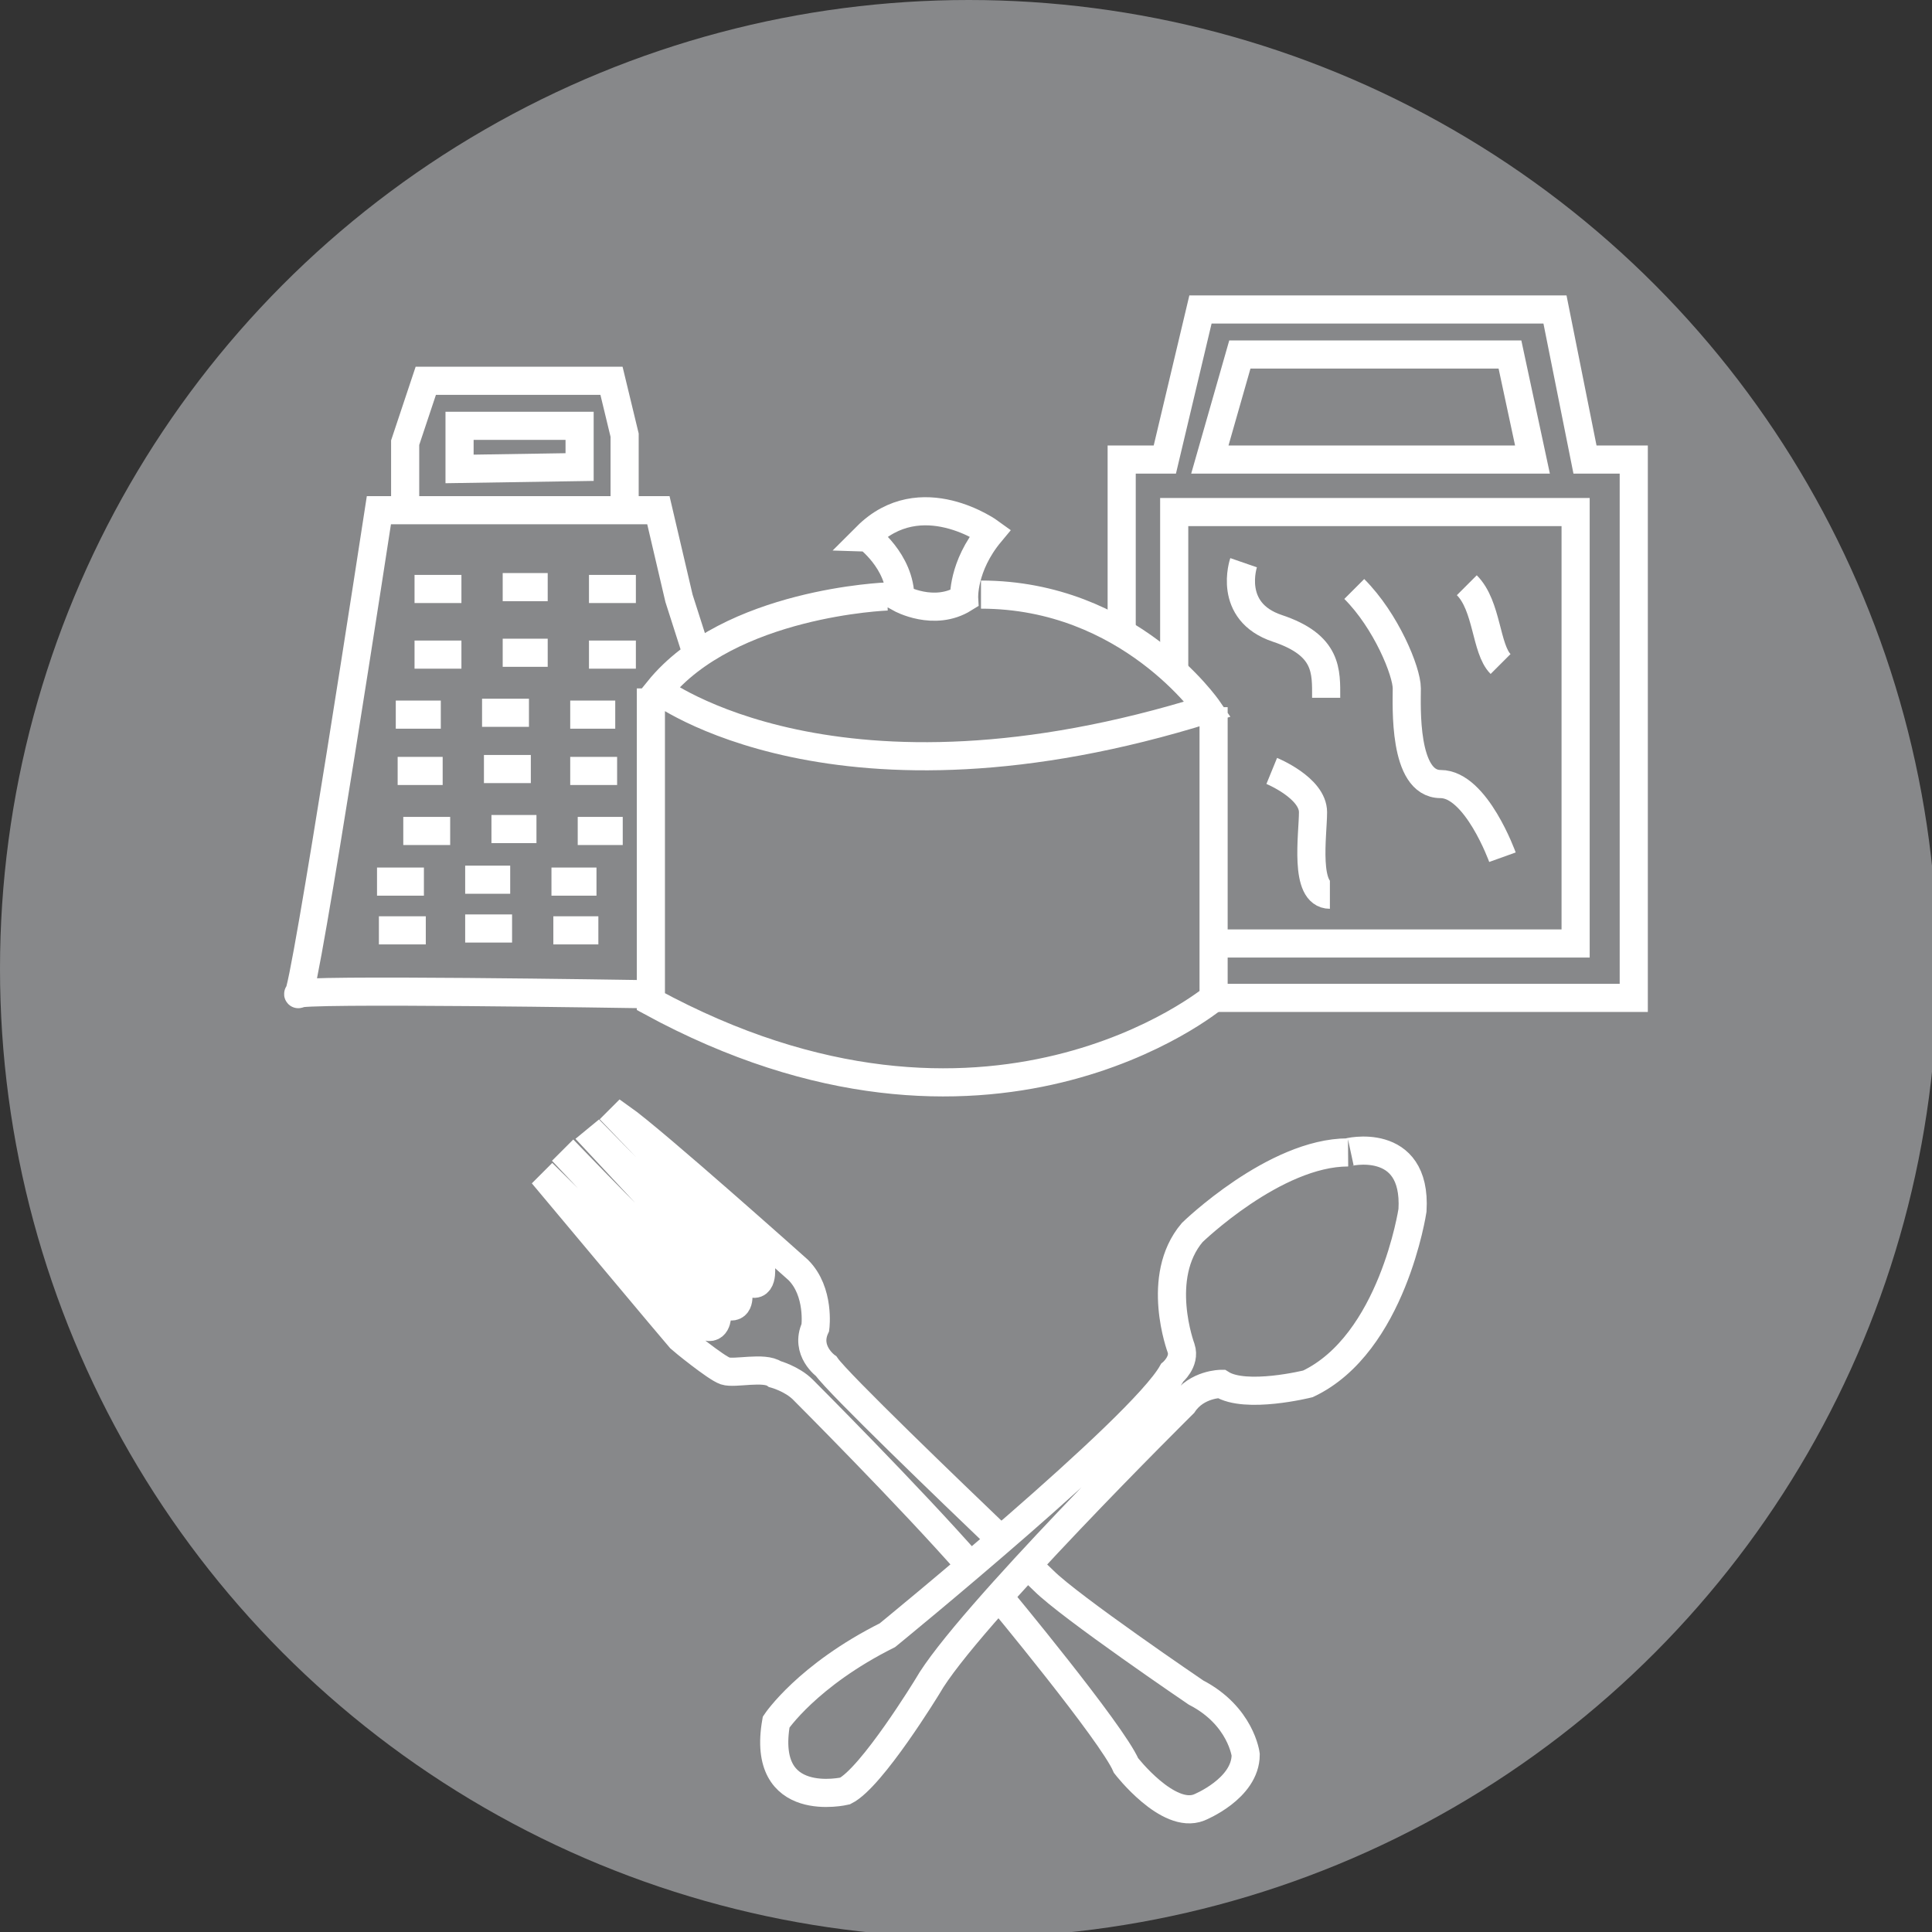
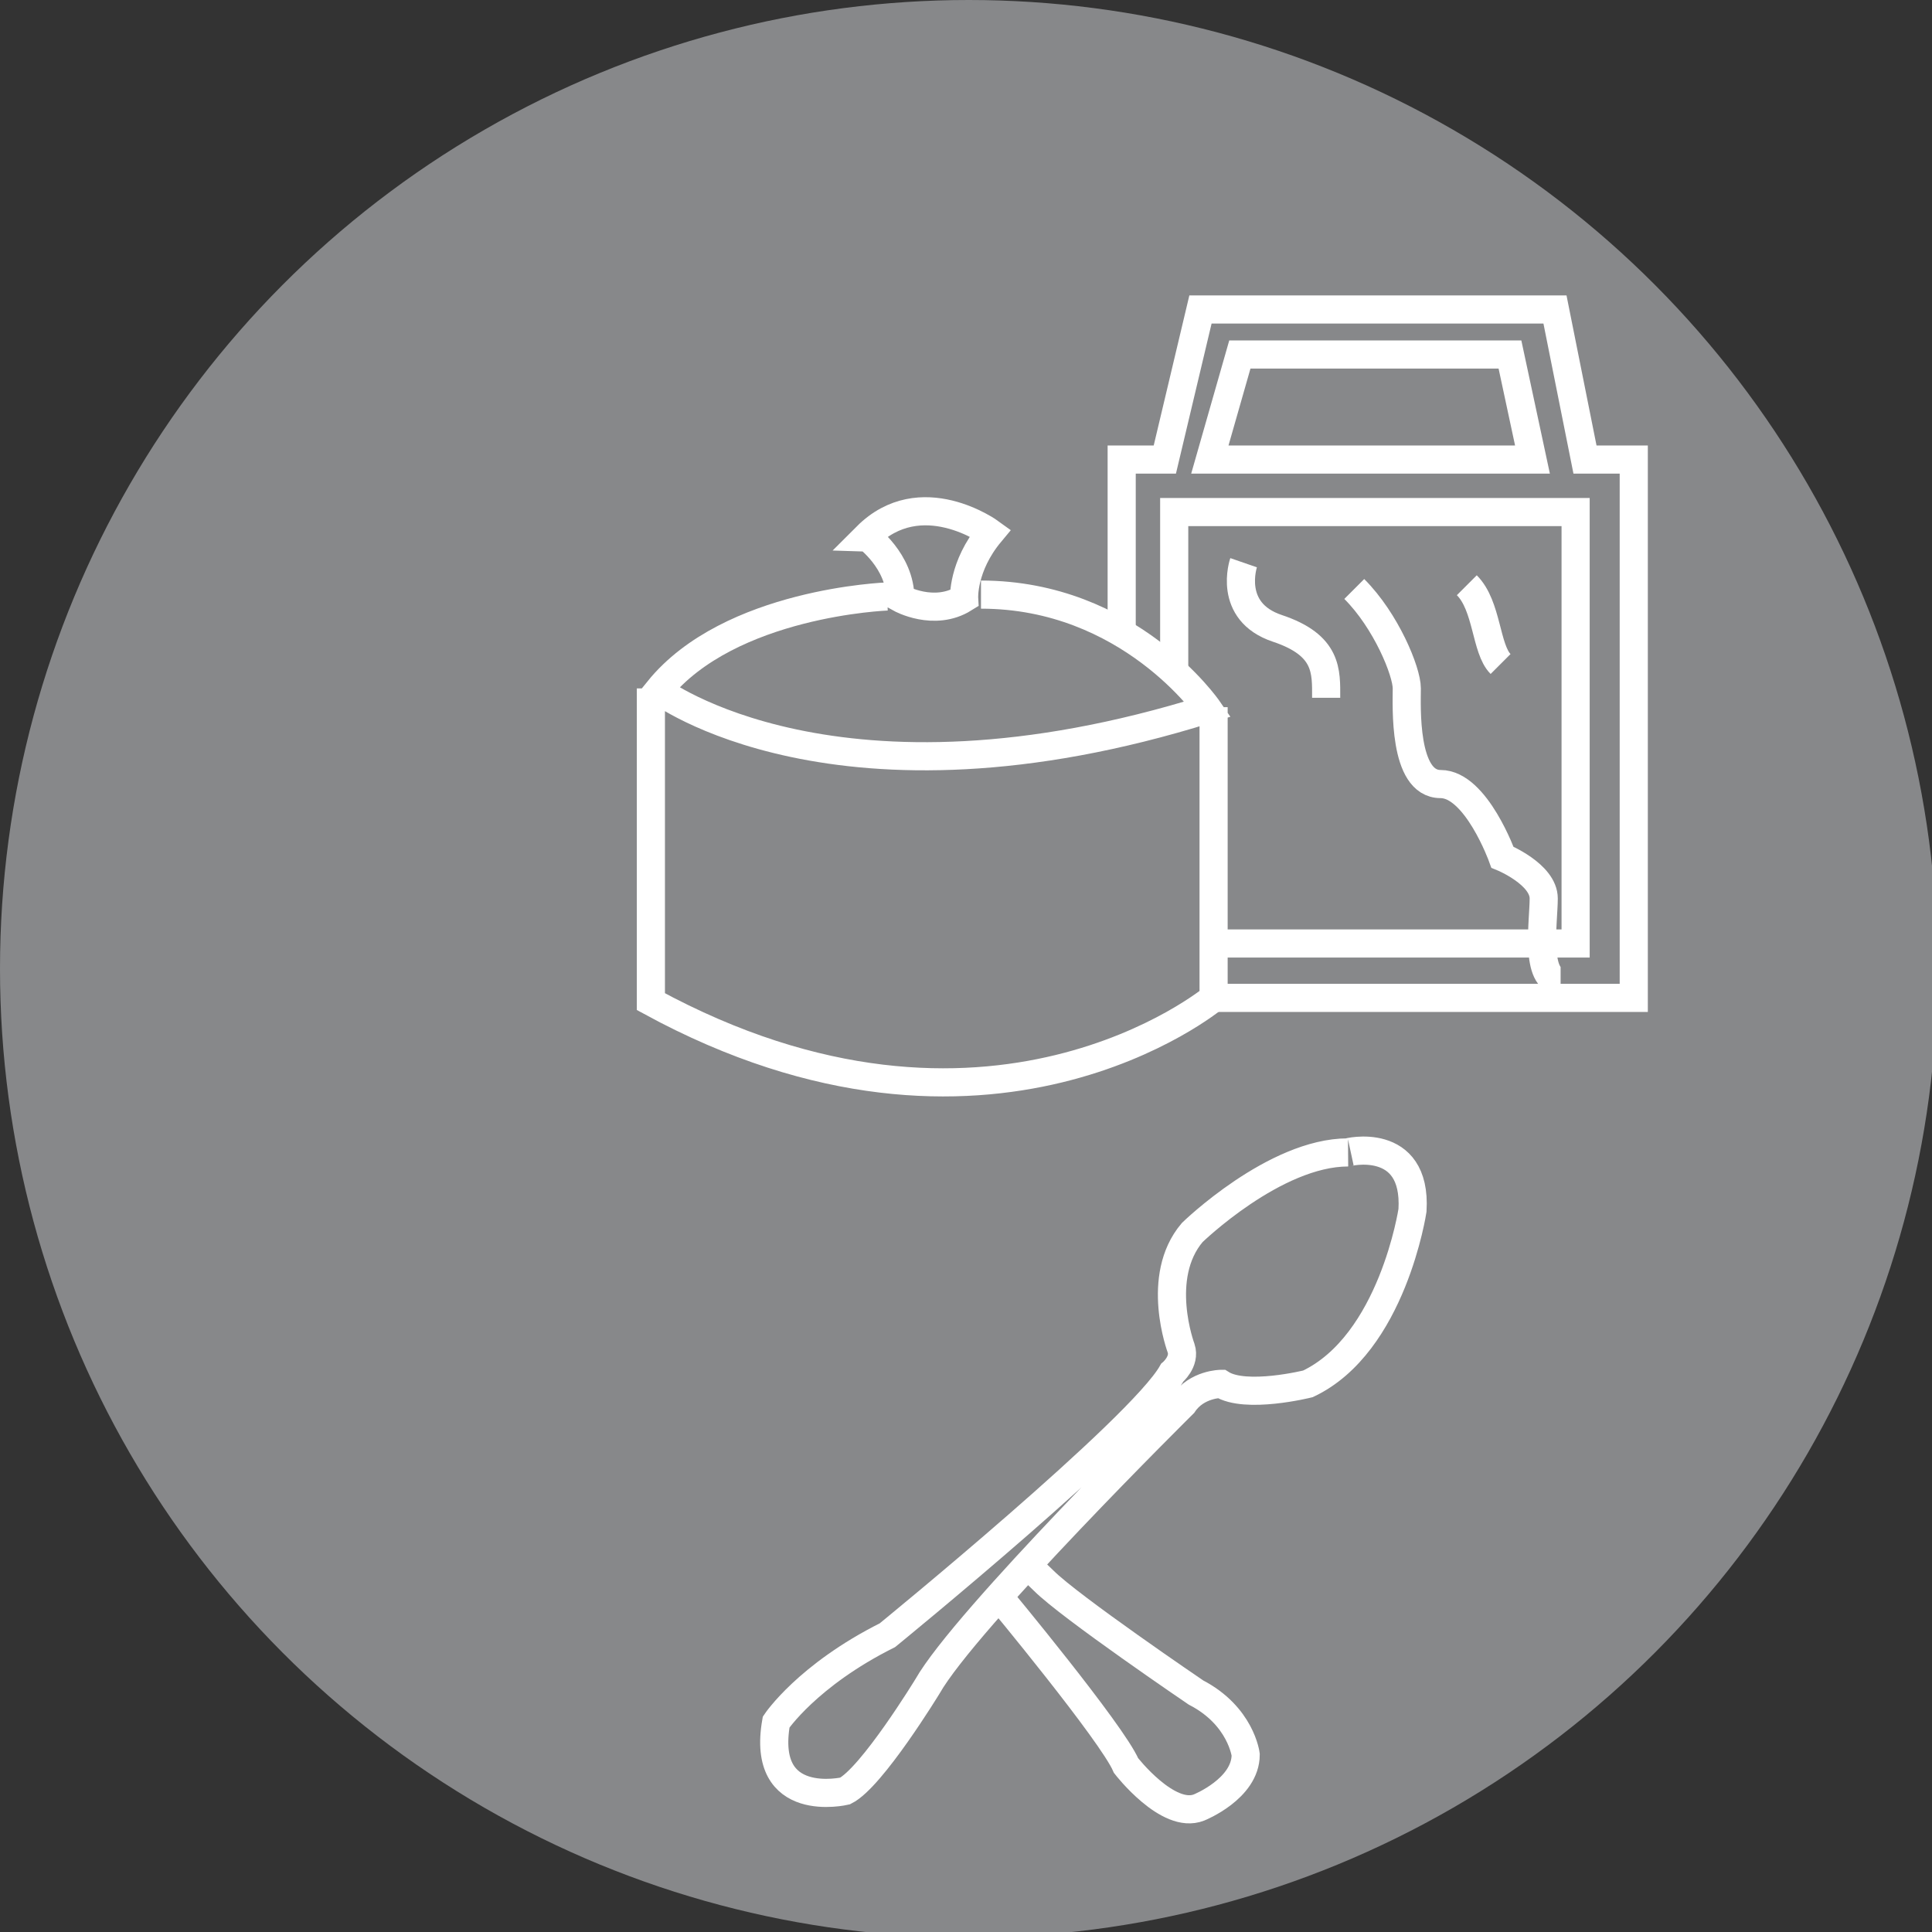
<svg xmlns="http://www.w3.org/2000/svg" version="1.1" x="0px" y="0px" width="103px" height="103px" viewBox="0 0 103 103" overflow="visible" enable-background="new 0 0 103 103" xml:space="preserve">
  <rect x="0" y="0" width="103" height="103" fill="#333333" stroke="none" />
  <defs>
</defs>
  <circle fill-rule="evenodd" clip-rule="evenodd" fill="#87888A" cx="51.647" cy="51.647" r="51.647" />
-   <path fill="none" stroke="#FFFFFF" stroke-width="1.5" d="M34.4,39.5" />
  <path fill="none" stroke="#FFFFFF" stroke-width="1.5" d="M44.3,36" />
-   <path fill-rule="evenodd" clip-rule="evenodd" fill="none" stroke-width="1.5" stroke="#FFFFFF" d="M59.8,33.7v-9.2h2.3l1.9-8h18.9l1.6,8h2.6v28.7H64.7 M64.7,50.3H84v-23  H62.6v7.1v1.3 M64.5,24.5h17.2l-1.2-5.6H66.1L64.5,24.5z M66.3,30c0,0-0.899,2.6,1.8,3.5c2.7,0.9,2.601,2.3,2.601,3.7 M72.2,31.4  c1.7,1.7,2.8,4.4,2.8,5.3c0,0.9-0.2,5.1,1.8,5.1c1.9,0,3.3,3.9,3.3,3.9 M67.8,41.1c0,0,2.2,0.9,2.2,2.2c0,1.2-0.5,4.4,0.9,4.4   M78.2,31.2c1.1,1.1,1,3.4,1.8,4.2" />
+   <path fill-rule="evenodd" clip-rule="evenodd" fill="none" stroke-width="1.5" stroke="#FFFFFF" d="M59.8,33.7v-9.2h2.3l1.9-8h18.9l1.6,8h2.6v28.7H64.7 M64.7,50.3H84v-23  H62.6v7.1v1.3 M64.5,24.5h17.2l-1.2-5.6H66.1L64.5,24.5z M66.3,30c0,0-0.899,2.6,1.8,3.5c2.7,0.9,2.601,2.3,2.601,3.7 M72.2,31.4  c1.7,1.7,2.8,4.4,2.8,5.3c0,0.9-0.2,5.1,1.8,5.1c1.9,0,3.3,3.9,3.3,3.9 c0,0,2.2,0.9,2.2,2.2c0,1.2-0.5,4.4,0.9,4.4   M78.2,31.2c1.1,1.1,1,3.4,1.8,4.2" />
  <path fill-rule="evenodd" clip-rule="evenodd" fill="none" stroke-width="1.5" stroke="#FFFFFF" d="M48,31.9c0,0,1.8,1,3.4,0c0,0-0.1-1.7,1.4-3.5c0,0-3.7-2.7-6.6,0.2  C46.2,28.6,48,29.9,48,31.9z M47.3,31.8c0,0-8.4,0.3-12.2,5c0,0,9.5,7.2,29.3,1c0,0-4.2-6.1-12.101-6.1 M64.7,37.7v15.5  c0,0-12,10-30,0.2V36.7" />
-   <path fill-rule="evenodd" clip-rule="evenodd" fill="none" stroke-width="1.5" stroke="#FFFFFF" d="M34.2,53c0,0-18.6-0.3-18.3,0c0.3,0.3,4.3-25.8,4.3-25.8h14.9l1.1,4.7  l0.8,2.5 M21.6,26.6v-3l1.1-3.3h9.9l0.7,2.9v3.3 M24.5,25v-2.3h6.4v2.2L24.5,25z M22.1,31.4h2.5 M26.8,31.3h2.4 M31.4,31.4h2.5   M22.1,34.9h2.5 M26.8,34.8h2.4 M31.4,34.9h2.5 M21.1,38.1h2.4 M25.7,38h2.5 M30.4,38.1h2.4 M21.2,41.1h2.4 M25.8,41h2.5 M30.4,41.1  h2.5 M21.5,44.3H24 M26.2,44.2h2.4 M30.8,44.3h2.4 M20.1,47h2.5 M24.8,46.9h2.4 M29.4,47h2.4 M20.2,49.6h2.5 M24.8,49.5h2.5   M29.5,49.6h2.4" />
-   <path fill-rule="evenodd" clip-rule="evenodd" fill="none" stroke-width="1.5" stroke="#FFFFFF" d="M64.7,65.1" />
  <path fill-rule="evenodd" clip-rule="evenodd" fill="none" stroke-width="1.5" stroke="#FFFFFF" d="M51.7,66.6" />
  <path fill-rule="evenodd" clip-rule="evenodd" fill="none" stroke-width="1.5" stroke="#FFFFFF" d="M53.252,85.118c0,0,6.036,7.269,6.781,9.008c0,0,2.235,2.897,3.893,2.235  c0,0,2.485-0.994,2.485-2.815c0,0-0.25-2.071-2.651-3.313c0,0-6.709-4.555-8.117-5.963c0,0-0.379-0.366-0.865-0.832" />
-   <path fill-rule="evenodd" clip-rule="evenodd" fill="none" stroke-width="1.5" stroke="#FFFFFF" d="M53.284,82.009c-2.495-2.389-8.612-8.268-9.235-9.168c0,0-1.16-0.828-0.58-2.071  c0,0,0.248-1.905-0.912-3.064c0,0-7.786-6.957-9.442-8.117l-0.092,0.092l7.547,7.859c0,0,0.153,1.337-0.759,0.757  c-0.993-0.496-7.931-7.6-7.931-7.6l-0.107,0.088l7.583,8.135c0,0,0.164,0.995-0.664,0.664c-0.912-0.248-8.139-7.764-8.139-7.764  l-0.078,0.078l7.759,8.228c0,0,0,0.976-0.828,0.479c-0.829-0.497-7.961-7.549-7.961-7.549l-0.076,0.076c0,0,6.811,8.136,6.893,8.218  c0.083,0.084,1.906,1.574,2.401,1.74c0.498,0.166,2.071-0.248,2.651,0.166c0,0,0.91,0.248,1.49,0.828c0,0,5.711,5.711,8.989,9.457" />
-   <path fill-rule="evenodd" clip-rule="evenodd" fill="none" stroke-width="1.5" stroke="#FFFFFF" d="M170.3,47.2" />
  <g>
    <path fill-rule="evenodd" clip-rule="evenodd" fill="none" stroke-width="1.5" stroke="#FFFFFF" d="M75.304,64.524c0,0-1.066,7.117-5.574,9.253c0,0-3.322,0.829-4.627,0   c0,0-1.304,0-2.017,1.066c0,0-11.625,11.507-13.641,15.064c0,0-2.966,4.864-4.39,5.575c0,0-4.507,1.068-3.676-3.676   c0,0,1.661-2.492,5.931-4.628c0,0,13.523-11.03,15.183-13.995c0,0,0.712-0.594,0.475-1.306c0,0-1.423-3.795,0.593-6.168   c0,0,4.391-4.271,8.304-4.271C71.745,61.44,75.541,60.491,75.304,64.524z" />
  </g>
</svg>